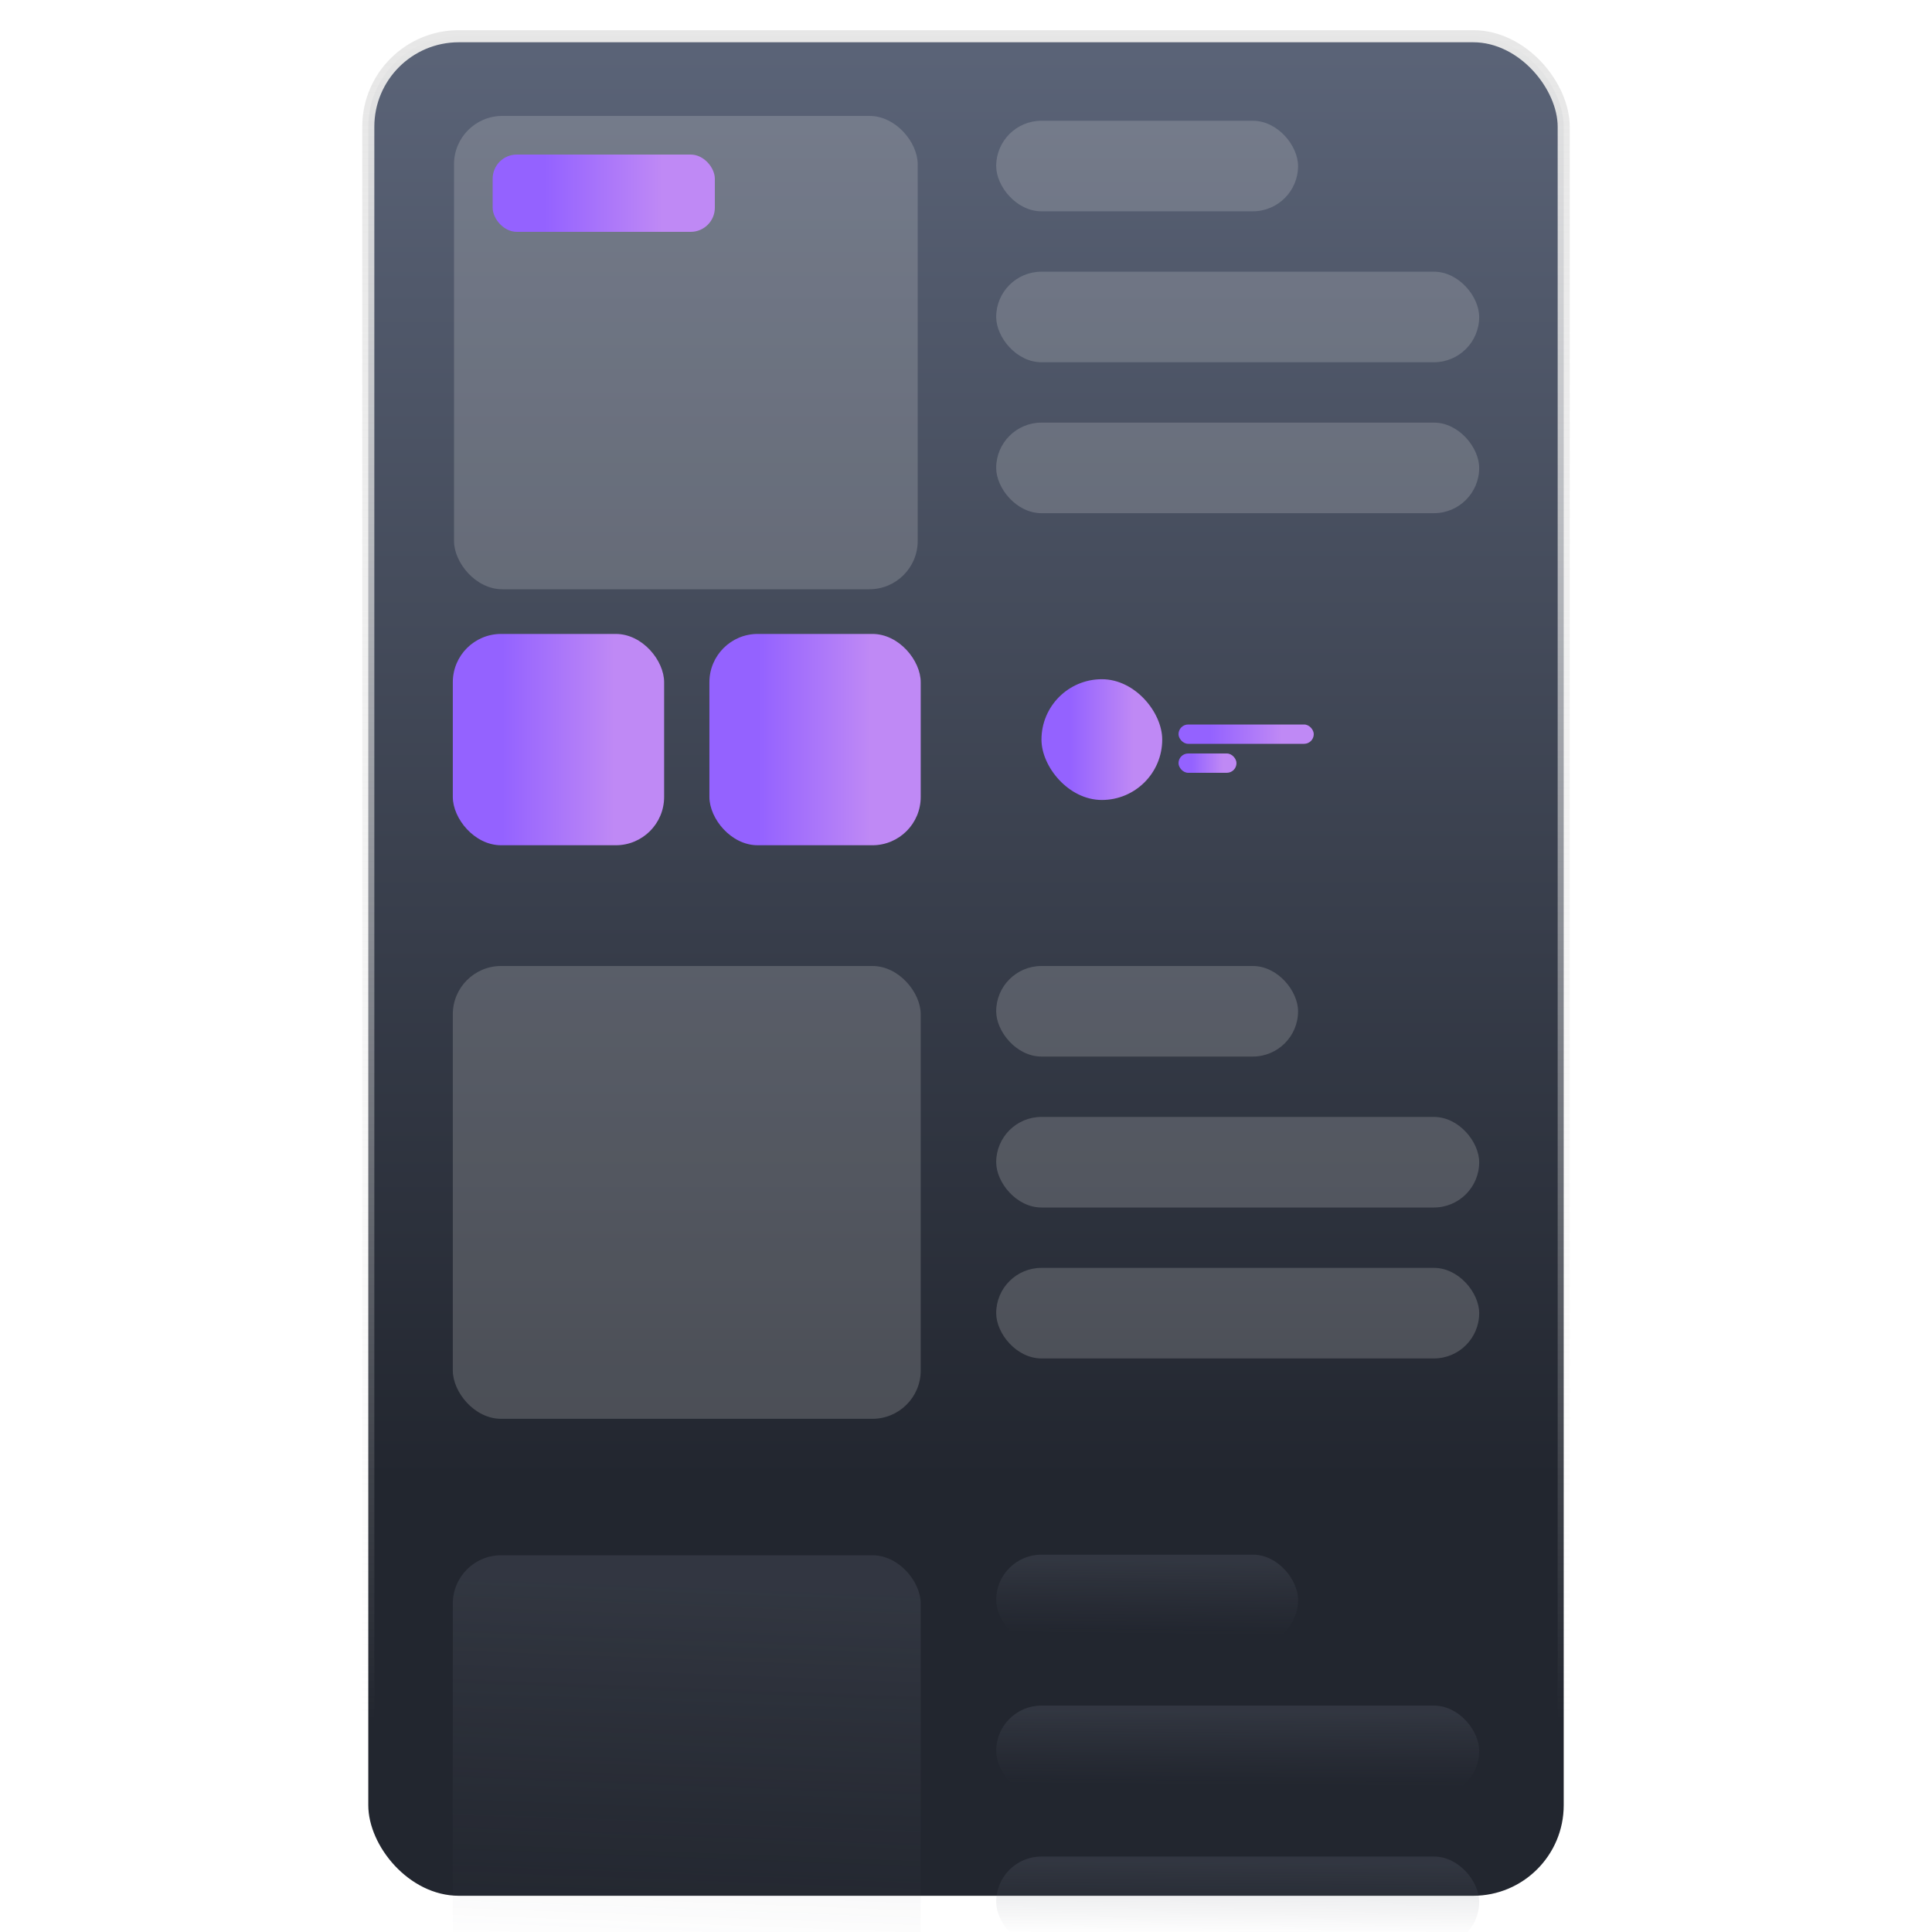
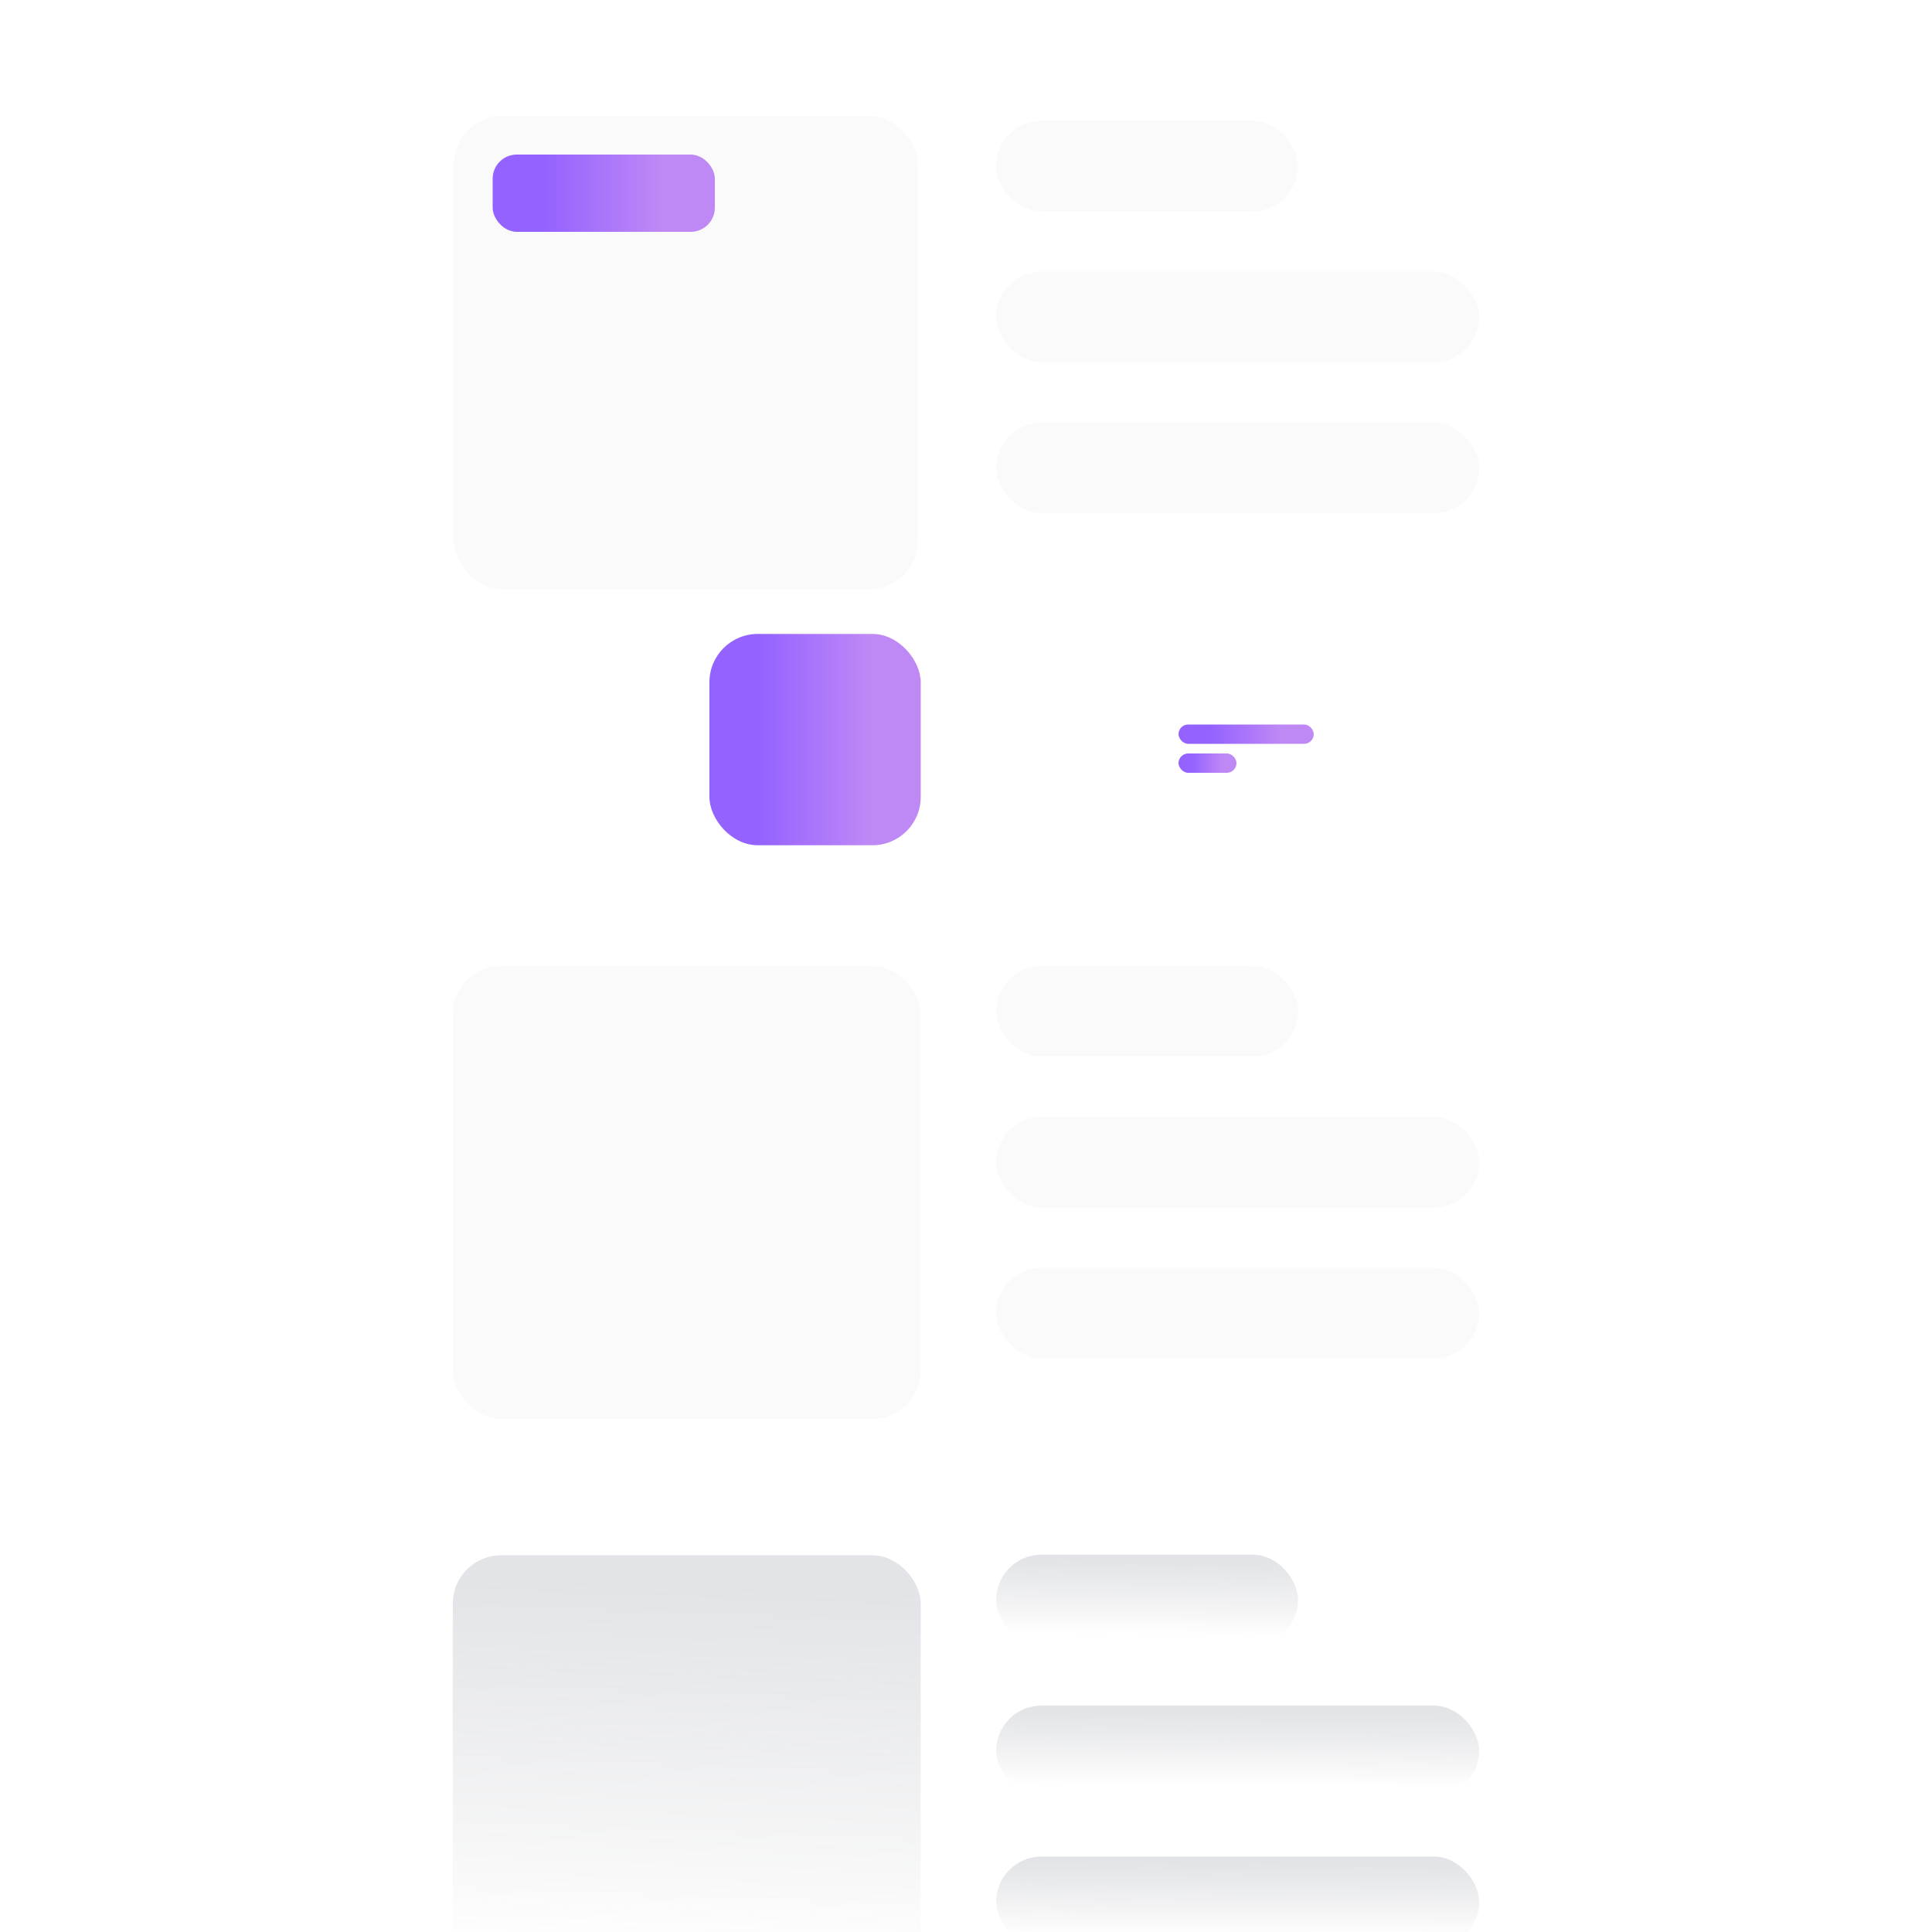
<svg xmlns="http://www.w3.org/2000/svg" width="160" height="160" viewBox="0 0 160 160" fill="none">
  <g clip-path="url(#clip0_914_13345)">
-     <rect x="30.5" y="3" width="99" height="154" rx="7.5" fill="url(#paint0_linear_914_13345)" stroke="url(#paint1_linear_914_13345)" />
    <rect opacity="0.2" x="82.5" y="10" width="25" height="7.5" rx="3.75" fill="#E7E7E7" />
    <rect opacity="0.2" x="82.5" y="22.5" width="40" height="7.5" rx="3.75" fill="#E7E7E7" />
    <rect opacity="0.2" x="82.5" y="35" width="40" height="7.5" rx="3.75" fill="#E7E7E7" />
    <rect opacity="0.2" x="82.5" y="80" width="25" height="7.5" rx="3.75" fill="#E7E7E7" />
    <rect opacity="0.2" x="82.5" y="92.5" width="40" height="7.5" rx="3.75" fill="#E7E7E7" />
    <rect opacity="0.2" x="82.5" y="105" width="40" height="7.5" rx="3.75" fill="#E7E7E7" />
    <rect opacity="0.2" x="37.6" y="9.6" width="38.4" height="39.2" rx="4" fill="#E7E7E7" />
    <rect x="40.8" y="12.8" width="18.4" height="6.4" rx="2" fill="url(#paint2_linear_914_13345)" />
    <rect opacity="0.2" x="37.5" y="80" width="38.75" height="37.5" rx="4" fill="#E7E7E7" />
    <rect opacity="0.2" x="82.5" y="128.75" width="25" height="7.5" rx="3.75" fill="url(#paint3_linear_914_13345)" />
    <rect opacity="0.2" x="82.5" y="141.25" width="40" height="7.5" rx="3.75" fill="url(#paint4_linear_914_13345)" />
    <rect opacity="0.2" x="82.5" y="153.75" width="40" height="7.5" rx="3.75" fill="url(#paint5_linear_914_13345)" />
    <rect opacity="0.2" x="37.5" y="128.8" width="38.75" height="37.5" rx="4" fill="url(#paint6_linear_914_13345)" />
-     <rect x="37.5" y="52.5" width="17.5" height="17.5" rx="4" fill="url(#paint7_linear_914_13345)" />
    <rect x="58.75" y="52.5" width="17.5" height="17.5" rx="4" fill="url(#paint8_linear_914_13345)" />
-     <rect x="86.25" y="56.25" width="10" height="10" rx="5" fill="url(#paint9_linear_914_13345)" />
    <rect x="97.6" y="60" width="11.2" height="1.6" rx="0.8" fill="url(#paint10_linear_914_13345)" />
    <rect x="97.6" y="62.4" width="4.8" height="1.6" rx="0.8" fill="url(#paint11_linear_914_13345)" />
  </g>
  <defs>
    <linearGradient id="paint0_linear_914_13345" x1="80" y1="2.5" x2="80" y2="122.5" gradientUnits="userSpaceOnUse">
      <stop stop-color="#5B6478" />
      <stop offset="1" stop-color="#22262F" />
    </linearGradient>
    <linearGradient id="paint1_linear_914_13345" x1="80" y1="2.5" x2="80" y2="142.5" gradientUnits="userSpaceOnUse">
      <stop stop-color="#E7E7E7" />
      <stop offset="1" stop-color="#E7E7E7" stop-opacity="0" />
    </linearGradient>
    <linearGradient id="paint2_linear_914_13345" x1="45.14" y1="17.018" x2="54.86" y2="17.019" gradientUnits="userSpaceOnUse">
      <stop stop-color="#9462FF" />
      <stop offset="1" stop-color="#BF89F5" />
    </linearGradient>
    <linearGradient id="paint3_linear_914_13345" x1="92.882" y1="129.239" x2="92.811" y2="135.369" gradientUnits="userSpaceOnUse">
      <stop stop-color="#717887" />
      <stop offset="1" stop-color="#5C606C" stop-opacity="0" />
    </linearGradient>
    <linearGradient id="paint4_linear_914_13345" x1="99.112" y1="141.739" x2="99.067" y2="147.869" gradientUnits="userSpaceOnUse">
      <stop stop-color="#717887" />
      <stop offset="1" stop-color="#5C606C" stop-opacity="0" />
    </linearGradient>
    <linearGradient id="paint5_linear_914_13345" x1="99.112" y1="154.239" x2="99.067" y2="160.369" gradientUnits="userSpaceOnUse">
      <stop stop-color="#717887" />
      <stop offset="1" stop-color="#5C606C" stop-opacity="0" />
    </linearGradient>
    <linearGradient id="paint6_linear_914_13345" x1="53.593" y1="131.247" x2="52.44" y2="161.854" gradientUnits="userSpaceOnUse">
      <stop stop-color="#717887" />
      <stop offset="1" stop-color="#5C606C" stop-opacity="0" />
    </linearGradient>
    <linearGradient id="paint7_linear_914_13345" x1="41.628" y1="64.034" x2="50.872" y2="64.034" gradientUnits="userSpaceOnUse">
      <stop stop-color="#9462FF" />
      <stop offset="1" stop-color="#BF89F5" />
    </linearGradient>
    <linearGradient id="paint8_linear_914_13345" x1="62.878" y1="64.034" x2="72.122" y2="64.034" gradientUnits="userSpaceOnUse">
      <stop stop-color="#9462FF" />
      <stop offset="1" stop-color="#BF89F5" />
    </linearGradient>
    <linearGradient id="paint9_linear_914_13345" x1="88.609" y1="62.841" x2="93.891" y2="62.841" gradientUnits="userSpaceOnUse">
      <stop stop-color="#9462FF" />
      <stop offset="1" stop-color="#BF89F5" />
    </linearGradient>
    <linearGradient id="paint10_linear_914_13345" x1="100.242" y1="61.054" x2="106.158" y2="61.055" gradientUnits="userSpaceOnUse">
      <stop stop-color="#9462FF" />
      <stop offset="1" stop-color="#BF89F5" />
    </linearGradient>
    <linearGradient id="paint11_linear_914_13345" x1="98.732" y1="63.455" x2="101.268" y2="63.455" gradientUnits="userSpaceOnUse">
      <stop stop-color="#9462FF" />
      <stop offset="1" stop-color="#BF89F5" />
    </linearGradient>
    <clipPath id="clip0_914_13345">
      <rect width="160" height="160" fill="white" />
    </clipPath>
  </defs>
</svg>